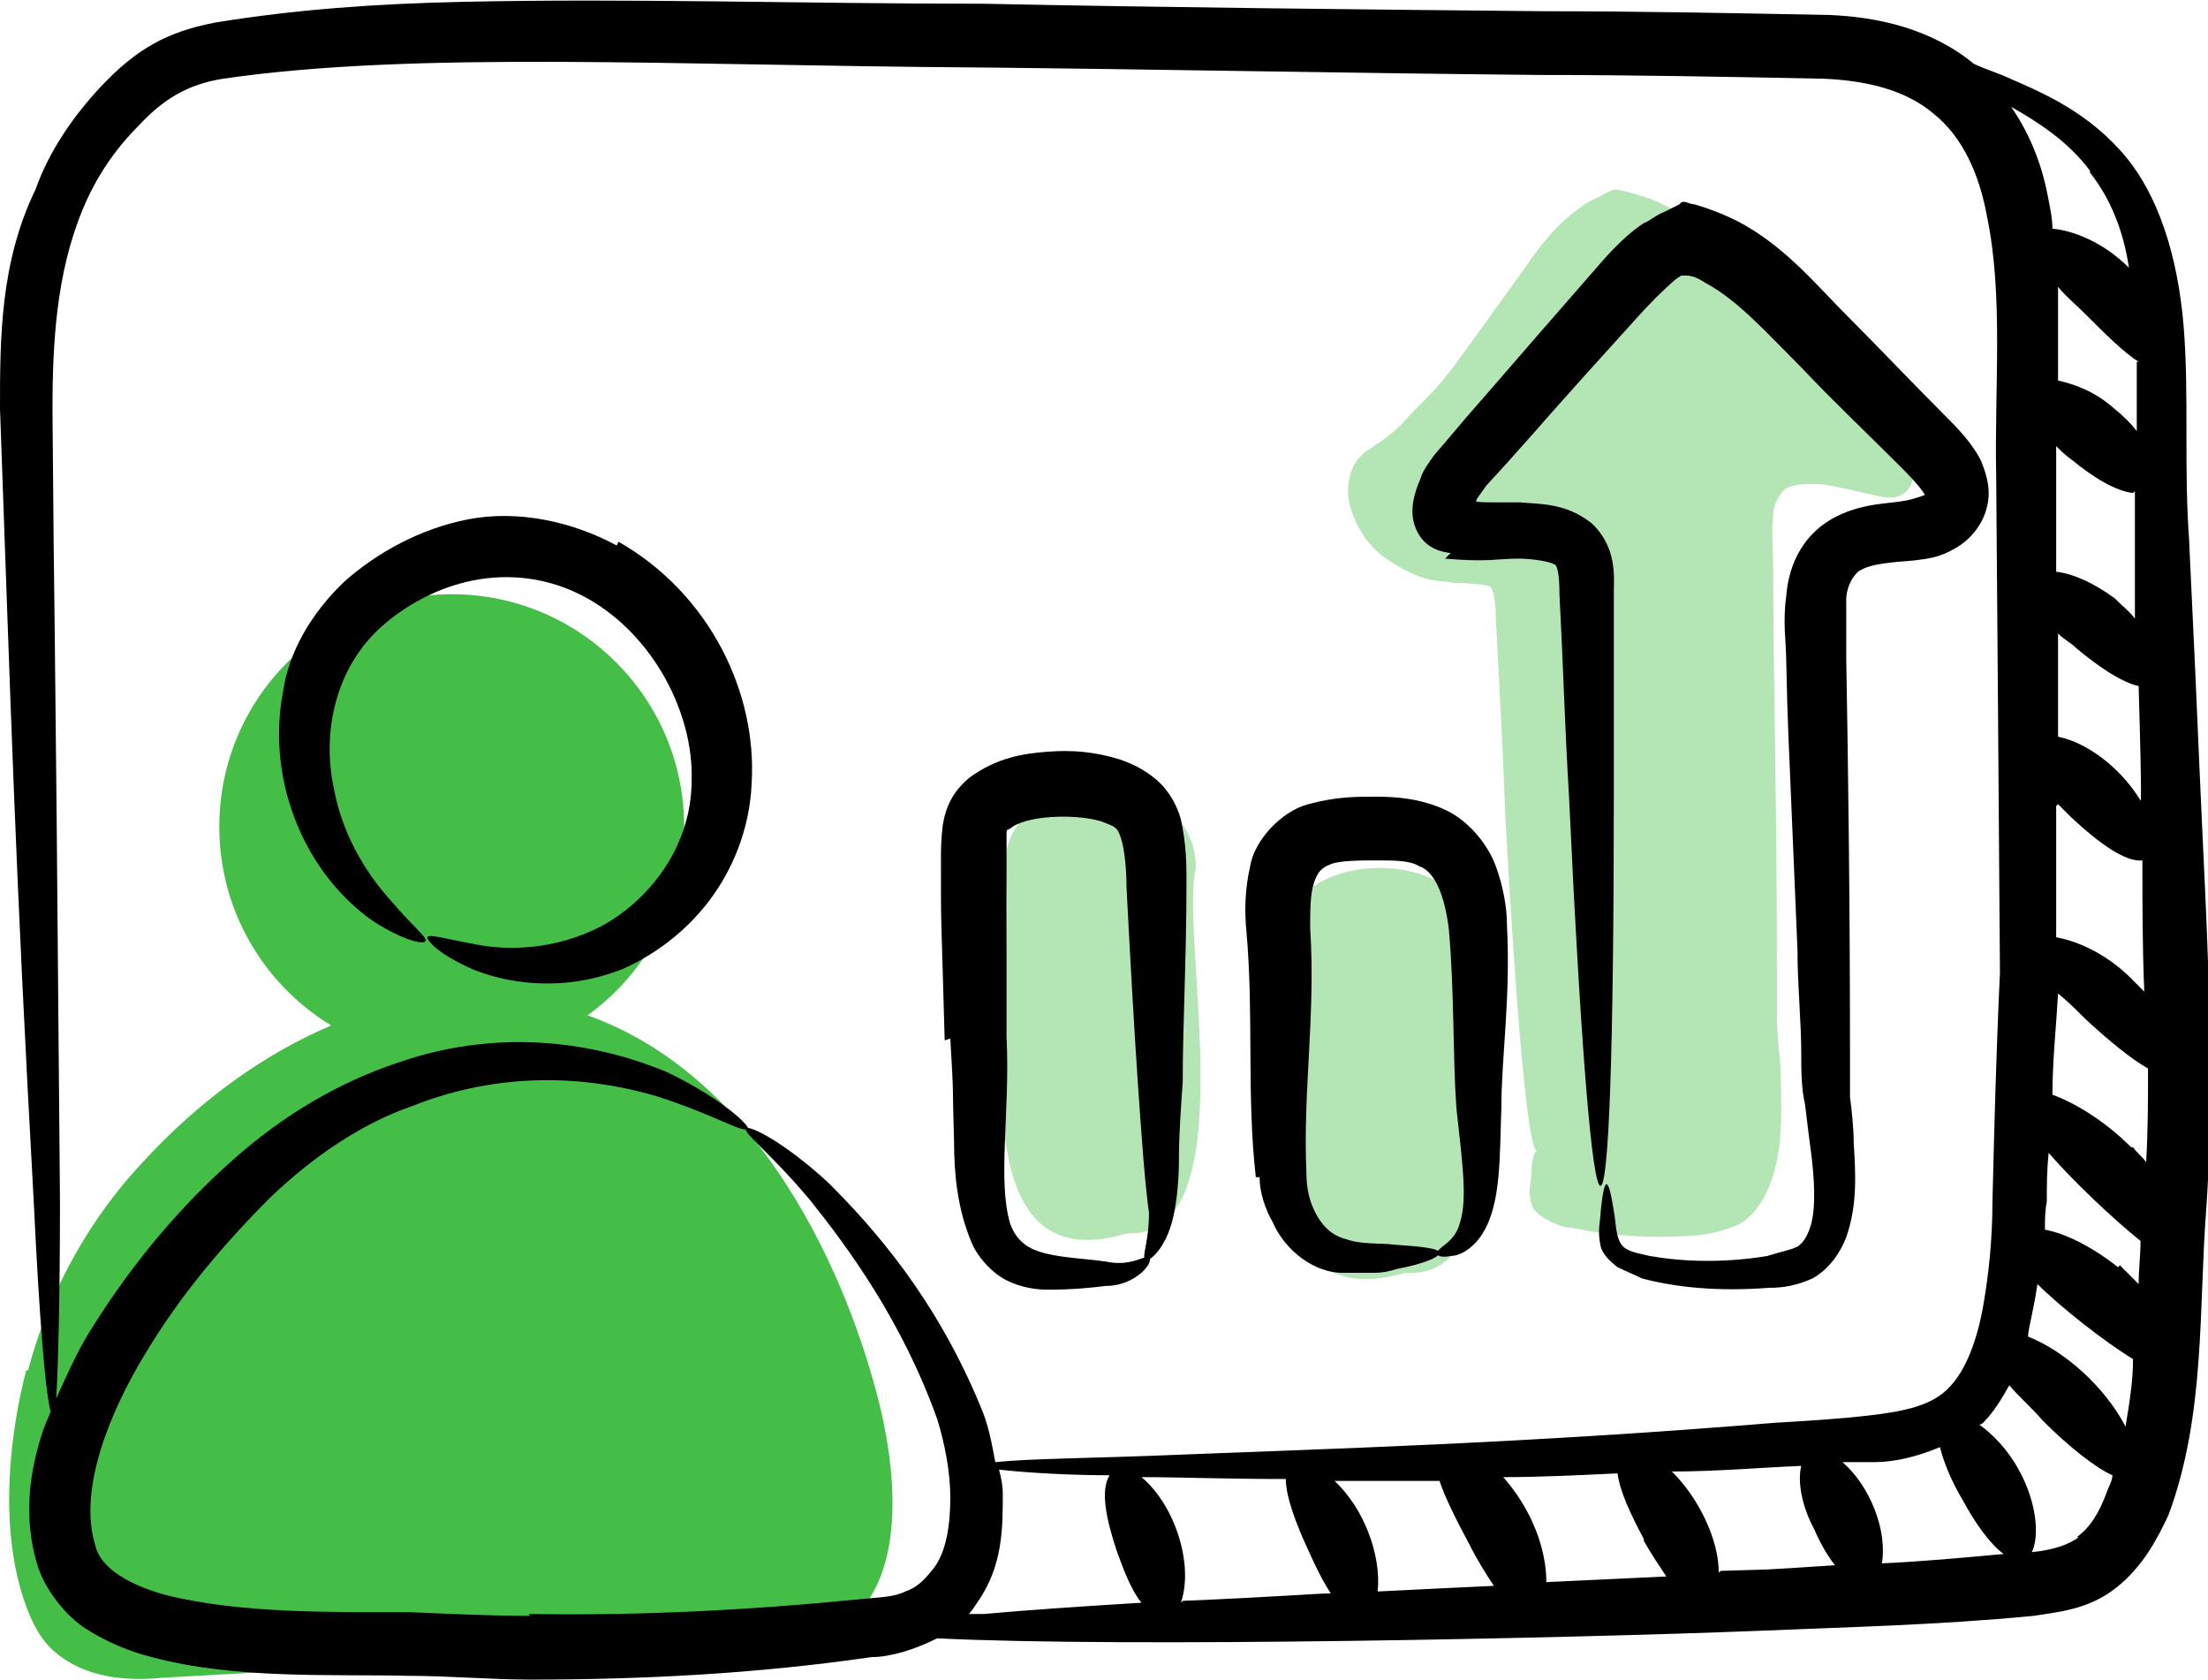
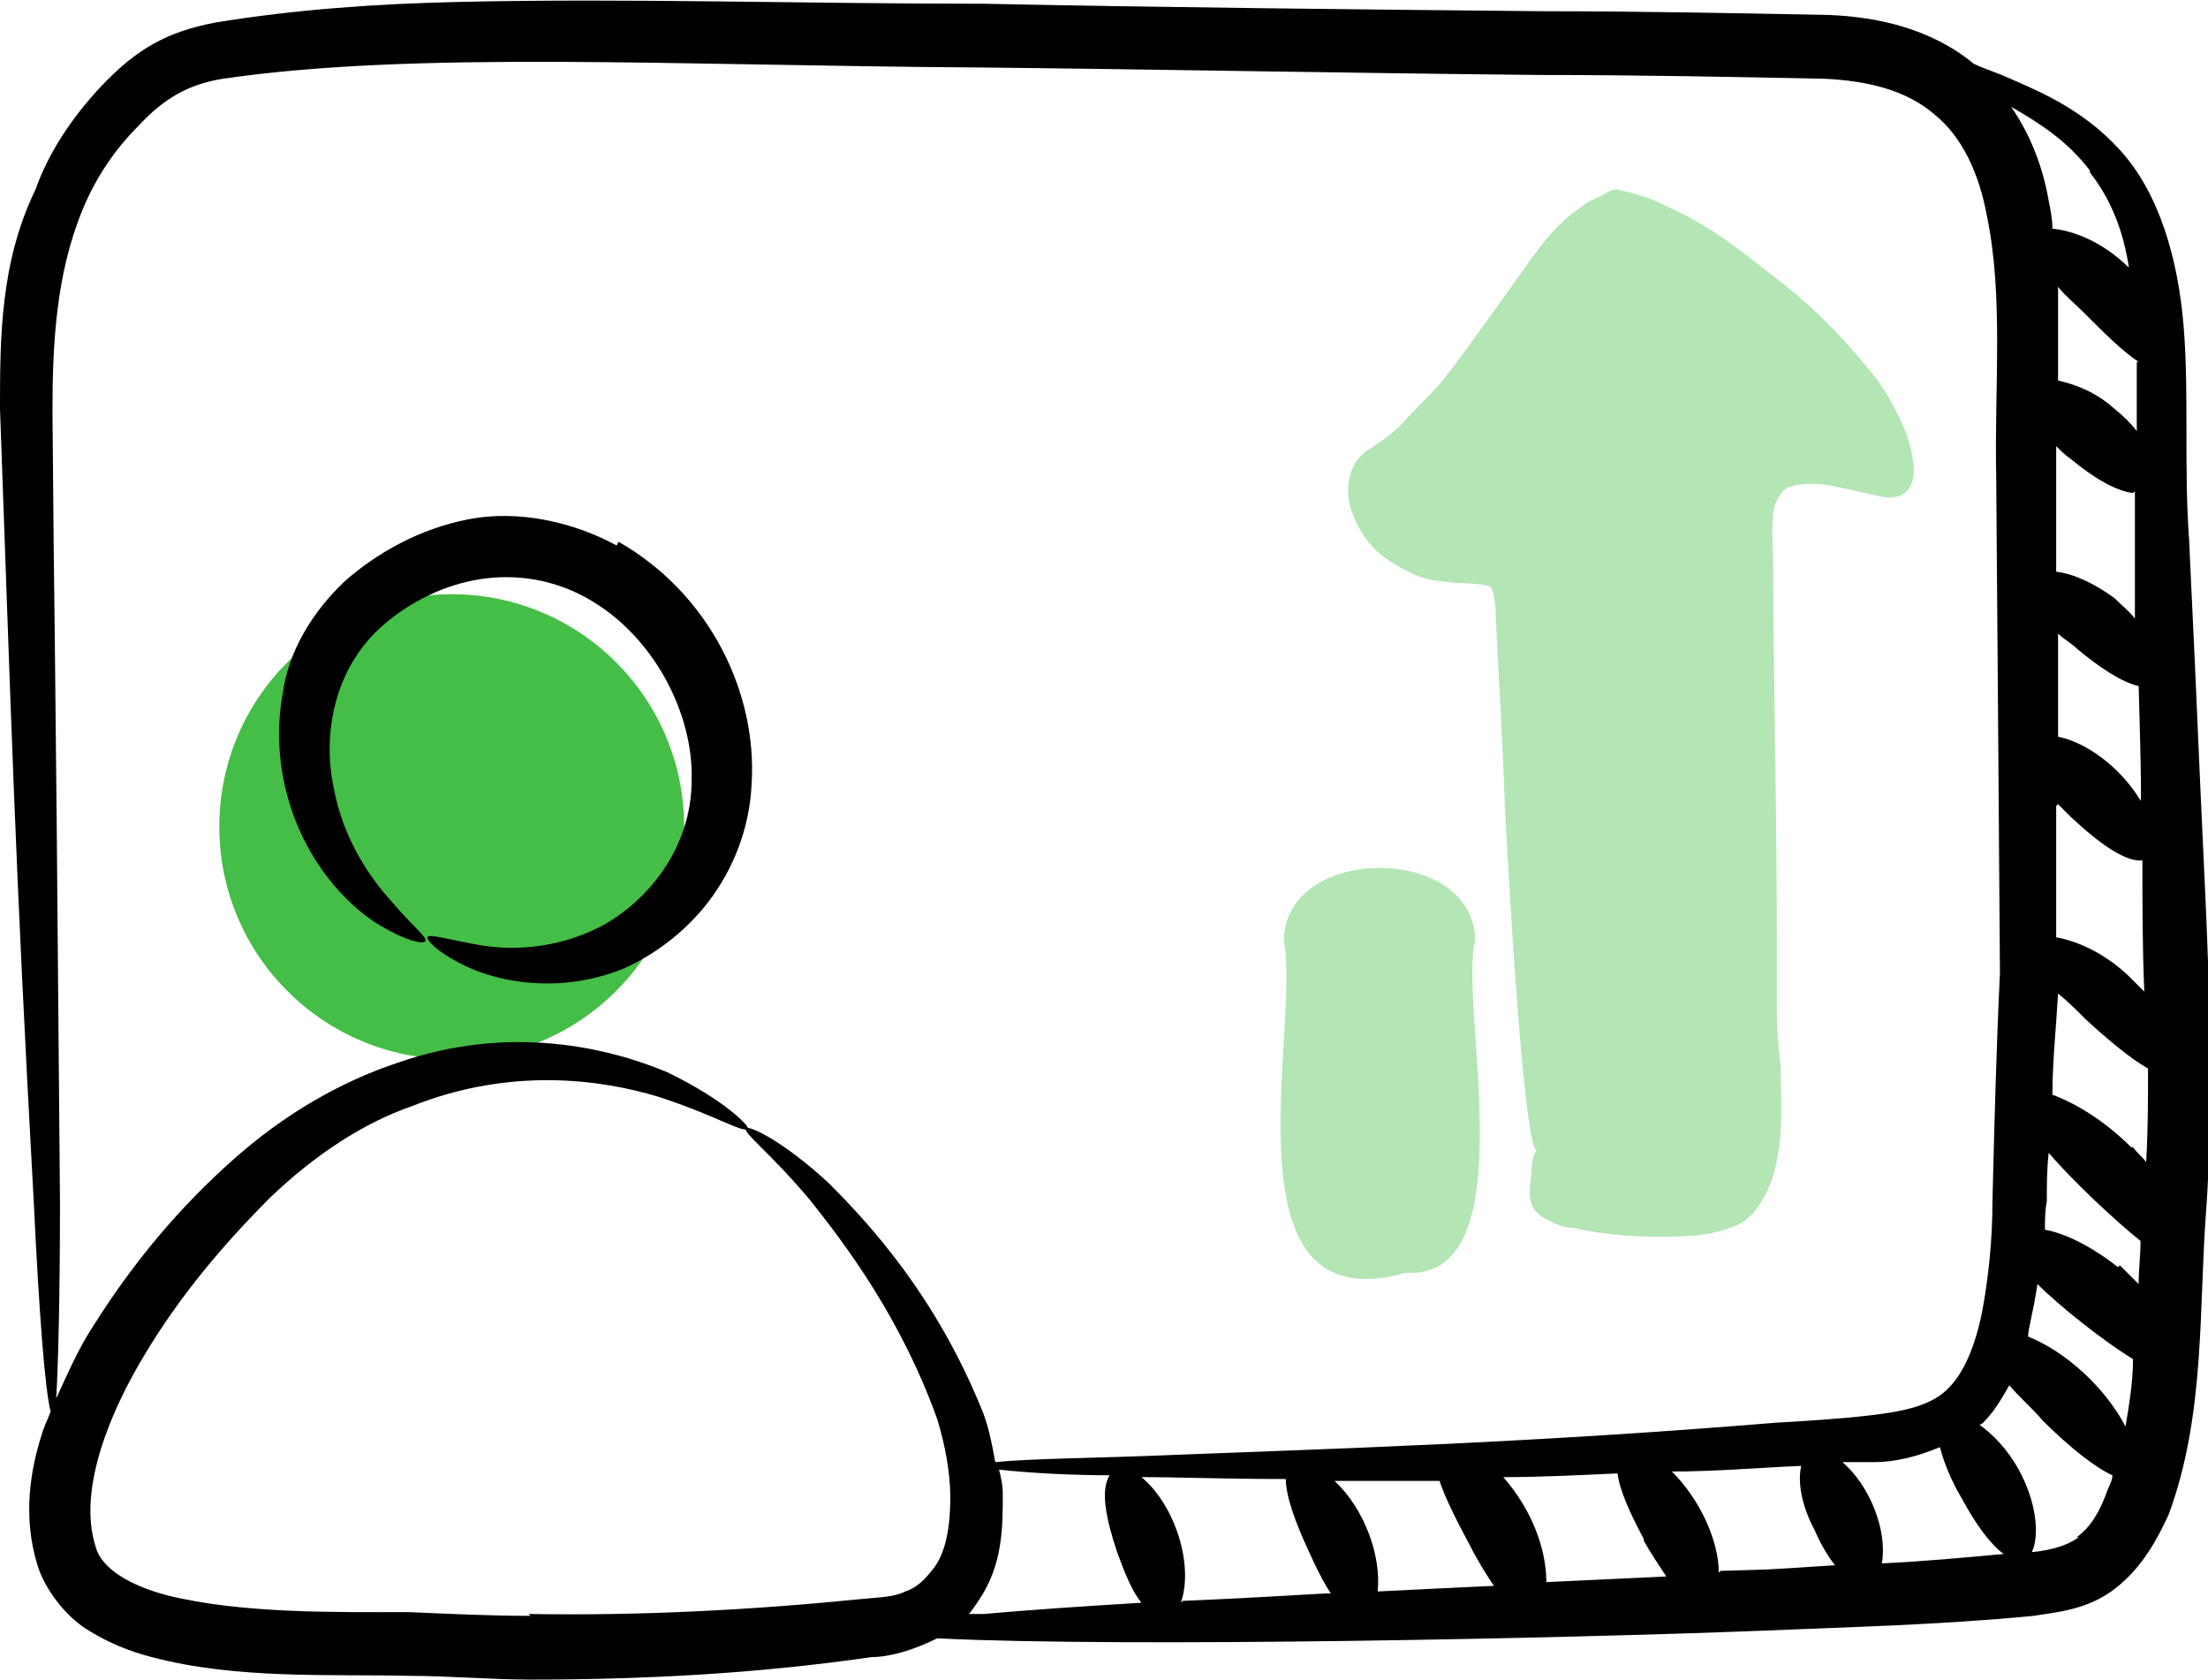
<svg xmlns="http://www.w3.org/2000/svg" id="Layer_1" width="117.8" height="89.6" version="1.1" viewBox="0 0 117.8 89.6">
  <defs>
    <style>
      .st0 {
        fill: #44be46;
      }

      .st1 {
        isolation: isolate;
      }

      .st2 {
        fill: #b4e5b5;
      }
    </style>
  </defs>
  <path class="st2" d="M75,67.9c-9.9,2.8-5.6-13-6.5-17.7,0-5.2,10.2-5.2,10.2,0-.9,3.3,2.8,18.1-3.7,17.7Z" />
-   <path class="st2" d="M60.1,65.8c-9.9,3-5.6-14.2-6.5-19.5,0-5.7,10.2-5.7,10.2,0-.9,3.6,2.8,19.8-3.7,19.5Z" />
  <g class="st1">
    <path class="st2" d="M102.1,25.1c0,1.1-.7,1.6-1.7,1.4-1-.2-1.7-.4-2.3-.5-1.2-.3-2.2-.2-2.7,0-.3.1-.8.8-.8,1.5-.1.8,0,1.8,0,2.8,0,5.2.2,12.5.2,21.1,0,1,0,1.8,0,2.7,0,.9.1,1.9.2,2.8,0,1.9.2,3.8-.4,5.8-.3,1-.9,2.1-1.8,2.6-.9.4-1.5.5-2.2.6-2.7.2-4.9,0-6.7-.4-.5,0-.9-.2-1.3-.4-.4-.2-.8-.5-.9-.9-.2-.7,0-1.2,0-1.6,0-.8.2-1.2.3-1.2-.4,0-1-5.2-1.7-18.1-.1-3-.3-6.5-.5-10.4,0-1-.2-1.6-.3-1.6-.1-.1-1-.2-1.9-.2-1-.2-1.6.1-3.8-1.4-.9-.7-1.5-1.7-1.8-2.8-.2-.9,0-1.7.3-2.2.2-.3.5-.6.7-.7.2-.1.4-.3.6-.4.3-.2.7-.5,1.1-.9,2.7-2.9,1.2-.8,6.5-8.2.7-1,1.6-2.3,2.8-3.2.3-.2.6-.5,1.1-.7.3-.1.5-.3.8-.4.3-.2.6,0,.8,0,.7.2,1.5.4,2.2.8,2.5,1.1,4.1,2.5,5.8,3.8,1.7,1.3,3.3,2.8,5,4.9.8.9,1.5,2.2,2,3.4.2.6.4,1.4.4,1.9h0Z" />
  </g>
  <circle class="st0" cx="24.1" cy="44.1" r="12.4" />
-   <path class="st0" d="M1.4,73.1c-.1.4-2,7.2,0,12.6.3.8.7,1.7,1.5,2.4,1.6,1.4,3.8,1.6,5.8,1.4,10.8-.6,21.5-1.2,32.3-1.8,1.9-.1,3.9-.3,5.3-2.3,2-2.9,1.4-7.9.3-11.7-.9-3.2-5.6-18.6-18.8-20.4-10.6-1.5-18.5,6.9-20,8.5-4.3,4.5-5.8,9.4-6.3,11.3h0Z" />
  <path d="M32.9,29.1c-2.4-1.3-5.3-1.9-7.9-1.4-2.6.5-4.9,1.8-6.6,3.3-1.8,1.7-3,3.8-3.3,5.9-.4,2.1-.2,4.1.3,5.8,1,3.4,3.1,5.5,4.6,6.5,1.6,1,2.6,1.2,2.7,1,.1-.2-.7-.8-1.8-2.1-1.1-1.2-2.6-3.3-3.1-6.1-.6-2.8,0-6.4,2.7-8.7,1.4-1.2,3.2-2.1,5.1-2.4,1.9-.3,3.9,0,5.7,1,3.6,2,5.7,6.2,5.6,9.7,0,3.7-2.4,6.5-4.8,7.8-2.5,1.3-5,1.3-6.6,1-1.7-.3-2.6-.6-2.7-.4,0,.2.6.9,2.4,1.7,1.7.7,4.7,1.3,8,0,1.6-.7,3.3-1.9,4.6-3.6,1.3-1.7,2.2-3.9,2.3-6.3.3-4.8-2.2-10.1-7.1-12.9h0Z" />
  <path d="M116.8,28.9c-.3-4,0-7.8-.3-11.5-.3-3.6-1.3-7.1-3.4-9.4-2.1-2.3-4.5-3.2-6.3-4-.5-.2-1.1-.4-1.5-.6-2.3-1.9-5.2-2.5-7.7-2.6-5.1-.1-10.1-.2-15.2-.2-10.2-.1-20.2-.2-29.9-.4-9.7,0-18.9-.3-27.9-.1-4.5.1-8.8.4-13.1,1.1-2.6.5-4.2,1.4-6.1,3.4-1.5,1.6-2.8,3.5-3.5,5.5C0,14,0,18.1,0,21.8c.6,16.6.8,24.2,1.8,42.3.3,6.2.6,10,.9,11.2-.1.3-.3.7-.4,1-.7,2.1-1.1,4.6-.3,7.2.4,1.3,1.5,2.7,2.6,3.4,1.1.7,2.3,1.2,3.5,1.5,4.5,1.2,9.6.9,13.7,1,2.1,0,4.4.2,6.5.2,5.9,0,12-.3,18.2-1.2,1,0,2.3-.4,3.5-1,10.2.5,33.6,0,43.8-.4,4.7-.2,9.5-.3,14.7-.8,1.2-.2,2.9-.3,4.4-1.5,1.4-1.1,2.2-2.6,2.8-3.9,1-2.7,1.4-5.5,1.6-8.3.2-2.8.2-5.3.4-7.9.2-2.7.2-5.3.2-7.8,0-5.1-.3-10-.5-14.6-.2-4.7-.4-9.1-.6-13.2h0ZM113.9,26.2c0,.9,0,1.8,0,2.8,0,1.3,0,2.6,0,4-.3-.4-.7-.7-1.1-1.1-1.1-.8-2.2-1.3-3.1-1.4v-5.2c0-.5,0-1,0-1.5.2.2.5.5.8.7,1.2,1,2.4,1.7,3.3,1.8h0ZM109.8,33.8c.3.3.7.5,1,.8,1.2,1,2.4,1.8,3.3,2,.2,6.9.1,6.1.1,6.1-1.1-1.8-2.9-3.1-4.4-3.4v-5.5h0ZM109.8,42.9c.2.2.5.5.7.7,1.5,1.4,2.9,2.4,3.8,2.3,0,2.3,0,4.6.1,7-.3-.3-.6-.6-.9-.9-1.3-1.2-2.7-1.8-3.8-2,0-2.3,0-4.6,0-7h0ZM114,19.3c0,1.2,0,2.4,0,3.7-.3-.4-.7-.8-1.2-1.2-1-.9-2.1-1.3-3-1.5,0-1.6,0-3.3,0-5,.4.5.9.9,1.4,1.4,1.1,1.1,2.1,2.1,2.9,2.6h0ZM108.7,68.5c1.2,1.2,3.6,3.1,5.1,4,0,1.2-.2,2.4-.4,3.6-1.1-2.1-3.2-4-5.2-4.8,0-.4.3-1.4.5-2.8ZM113,67.6c-1.4-1.1-2.8-1.8-3.9-2,0-.5,0-1,.1-1.5,0-.8,0-1.7.1-2.6,1.2,1.4,3.4,3.5,4.9,4.7,0,.8-.1,1.5-.1,2.3-.3-.3-.7-.7-1-1ZM113.7,61.2c-1.5-1.5-3.1-2.4-4.2-2.8,0-1.8.2-3.6.3-5.4.5.4,1,.9,1.5,1.4,1.2,1.1,2.4,2.1,3.3,2.6,0,1.7,0,3.3-.1,5-.2-.3-.5-.5-.7-.8h0ZM111.5,9.2c1.1,1.4,1.8,3.1,2.1,5.2,0,0,0,0,0-.1-1.4-1.4-3-2-4.1-2.1,0-.5-.1-1-.2-1.5-.3-1.7-.9-3.4-2-5,1.4.8,3,1.8,4.2,3.4h0ZM28.3,86.2c-2.1,0-4.2-.1-6.5-.2-3.8,0-8.9.1-12.9-.9-1.9-.5-3.5-1.4-3.8-2.6-1-3.1.9-7.4,2.6-10.2,1.9-3.2,4.3-6,6.7-8.4,2.4-2.3,5-4,7.6-4.9,5.3-2.1,10.1-1.4,13.1-.5,3.1,1,4.6,2,4.8,1.7.1-.1-1.2-1.5-4.3-3-3.1-1.3-8.4-2.6-14.4-.5-3,1-6,2.7-8.8,5.2-2.7,2.4-5.2,5.3-7.4,8.8-.8,1.2-1.4,2.6-2,3.9.1-1.7.2-5.3.2-10.5-.3-36.8-.3-28.9-.4-42.2,0-3.6.2-7.3,1.6-10.7.7-1.7,1.7-3.2,3-4.5,1.3-1.4,2.6-2.2,4.5-2.5,10.3-1.5,24.1-.7,40.4-.6,9.7.1,19.6.3,29.9.4,5.1,0,10.1.1,15.1.2,2.3.1,4.4.6,5.9,1.9,1.5,1.2,2.4,3.2,2.8,5.4.9,4.3.4,9.1.5,13.9.1,13.5.1,12,.2,26.5-.2,4.2-.3,8.2-.4,12.2,0,2-.2,3.9-.5,5.6-.3,1.7-.9,3.4-1.8,4.3-.9,1-2.5,1.3-4.2,1.5-1.7.2-3.4.3-5.1.4-13.3,1.1-24.2,1.4-31.7,1.7-4.7.2-8,.2-9.9.4-.2-1.1-.4-2.1-.8-3-2.4-5.8-5.7-9.5-8.1-11.9-2.5-2.3-4.3-3.1-4.4-2.9-.2.2,1.3,1.3,3.4,3.8,2,2.5,4.9,6.4,6.8,11.7.4,1.3.7,2.8.7,4.2,0,1.4-.2,3-1,3.9-.4.5-.8.9-1.4,1.1-.6.3-1.3.3-2.3.4-6,.6-11.9.9-17.8.8h0ZM104.7,80c.7,1.3,1.5,2.4,2.2,2.9-2.2.2-4.3.4-6.5.5.3-1.7-.6-4.1-2.1-5.4.6,0,1.1,0,1.7,0,1.1,0,2.3-.3,3.5-.8.2.8.6,1.8,1.2,2.8ZM87.7,82.2c.4.7.8,1.3,1.2,1.9-2.2.1-4.3.2-6.4.3,0-1.8-.8-3.9-2.3-5.6,1.9,0,4-.1,6.1-.2.1.9.7,2.2,1.4,3.5ZM71.2,79c1.8,0,3.6,0,5.6,0,.3.9.9,2.1,1.6,3.4.4.8.9,1.6,1.3,2.2-2.2.1-4.2.2-6.2.3.2-1.9-.7-4.4-2.3-5.9ZM51.6,86.2c.2-.2.4-.5.6-.8,1.3-1.9,1.3-3.9,1.3-5.7,0-.5-.1-.9-.2-1.3,1.8.2,4.1.3,5.9.3-.5.8-.2,2.3.4,4.1.4,1.1.8,2.1,1.3,2.7-3.3.2-6.2.4-8.4.6-.3,0-.5,0-.8,0h0ZM63,85.5c.7-2-.3-5.2-2.1-6.7,2.1,0,4.3.1,7.7.1,0,.9.5,2.3,1.2,3.8.4.9.8,1.7,1.2,2.3-.6,0-3.1.2-7.9.4h0ZM91.7,83.9c0-1.7-1-3.9-2.5-5.4,2.3,0,4.6-.2,6.9-.3-.2.8,0,2.1.7,3.4.3.7.7,1.4,1.1,1.9-4.6.3-3,.2-6.1.3ZM110.9,82c-.5.4-1.4.7-2.5.8.4-.8.3-2.6-.7-4.4-.6-1.1-1.4-1.9-2.1-2.4,0,0,.1,0,.2-.1.6-.6,1-1.3,1.4-2,.5.6,1.2,1.2,1.8,1.9,1.4,1.4,2.8,2.5,3.7,2.9,0,.3-.2.6-.3.9-.4,1.1-.9,1.9-1.6,2.4Z" />
-   <path d="M50.7,55.4c.2,3.3.1,2.2.2,5.5,0,1.8.2,3.6.9,5.3.3.8,1.1,1.7,1.9,2.1.8.4,1.6.5,2.2.5,1.3,0,2.3-.1,3.1-.2,1,0,1.7-.5,2-.8.4-.4.4-.7.3-.7-.2-.2-.9.5-2.3.2-1.3-.2-3.4-.2-4.3-.9-.4-.3-.6-.6-.8-1.1-.7-2.3,0-6-.2-10,0-7.5,0-5.2,0-9.3,0-.6,0-1.1,0-1.4,0-.4,0-.3.2-.4.8-.7,3.4-.8,4.8-.4.8.3.9.3,1.1.9.2.6.3,1.7.3,2.6.2,3.9.4,7.4.6,10.4.1,1.4.2,2.9.3,4.1.1,1.2.2,2.2.3,2.9,0,1.6-.4,2.3-.2,2.5.1.2,1.1-.5,1.5-2.3.2-.9.3-2,.3-3.2,0-1.2.1-2.5.2-4,0-3,.2-6.6.2-10.6,0-1,0-2-.3-3.4-.2-.7-.6-1.5-1.3-2.1-.7-.6-1.4-.9-2-1.1-1.3-.4-2.5-.5-3.8-.4-1.3.1-2.7.3-4.2,1.4-.7.6-1.2,1.3-1.4,2.5-.1.8-.1,1.4-.1,1.9,0,4,0,2.2.2,9.6h0Z" />
-   <path d="M67.2,62.8c0,.8.3,1.7.7,2.4.7,1.6,2.3,2.7,3.7,2.7.7,0,1.3,0,1.7,0,.5,0,.9-.1,1.2-.2,1.6-.3,2.4-.7,2.3-.9s-.9-.3-2.4-.4c-.8-.1-1.8,0-2.6-.3-.8-.2-1.4-.8-1.8-1.8-.2-.5-.3-1.1-.3-1.7-.2-4.4.5-8.4.2-13.1,0-.9,0-1.8.2-2.4.2-.6.4-.8.9-1,.5-.2,1.6-.2,2.5-.2.9,0,1.7,0,2.2.3.9.3,1.4,1.7,1.6,3.4.3,3.4.2,6.7.4,9.5.3,2.8.6,4.8.2,6.1-.3,1.2-1.3,1.3-1.2,1.7,0,.1.2.2.7.1.5,0,1.2-.4,1.7-1.2,1-1.6.9-4.1,1-6.7,0-2.7.5-5.9.3-9.7,0-1-.2-2.1-.6-3.2-.4-1.1-1.4-2.4-2.7-3-1.3-.6-2.6-.7-3.7-.7-1.1,0-2.1,0-3.6.4-1.5.4-2.9,2-3.1,3.3-.3,1.3-.3,2.5-.2,3.5.4,4.5,0,8.7.5,13.1h0Z" />
-   <path d="M77.1,29.8c2.3.2,2.8,0,3.9,0,.9,0,1.8.2,1.9.3.2,0,.3.6.3,1.6.2,3.8.3,7.4.5,10.6,1.3,27.9,2.4,28,2.4,0,0-3.2,0-6.8,0-10.6,0-.9.2-2.5-1.2-3.8-1.4-1.1-2.8-1-3.8-1.1-2.9,0-2.3,0-2.3-.2l.5-.7,1.1-1.2c2.6-2.9,1.9-2.2,6.8-7.6.8-.9,1.5-1.6,2.2-2.2l.3-.2h.2c.2,0,.5,0,1.1.4,1.7.9,3.3,2.7,5.1,4.5,1.7,1.8,3.5,3.5,5.2,5.2.4.4,1.1,1.1,1.4,1.6h0c0,0-.5.2-1,.3-1,.2-2.4.1-4,1-1.7,1-2.3,2.7-2.4,4.1-.2,1.4,0,2.5,0,3.5.1,4.1,0,1.1.6,15.4,0,1.9.2,3.8.2,5.5,0,.8,0,1.9.2,2.7.1.8.2,1.7.3,2.4.2,1.5.3,3.1,0,4.1-.2.6-.4.9-.7,1.1-.4.2-1,.3-1.6.5-2.4.4-4.6.3-6.3,0-.9-.2-1.4-.3-1.6-.8-.2-.4-.2-1.1-.3-1.6-.3-1.9-.5-1.9-.7,0,0,.5-.2,1,0,1.9.1.4.5.8.9,1.1.4.2.9.4,1.3.6,1.9.5,4.1.7,6.8.5.7,0,1.4-.1,2.3-.5.9-.5,1.5-1.4,1.8-2.2.6-1.7.5-3.4.4-5,0-.8-.1-1.7-.2-2.5,0-.8,0-1.5,0-2.5,0-7.9-.1-15.3-.2-20.9,0-1.1,0-2.3,0-3.1,0-.8.5-1.5.8-1.6.5-.3,1.5-.4,2.8-.5.7-.1,1.3-.1,2.3-.7,1-.6,1.7-1.7,1.7-2.9,0-.6-.2-1.2-.4-1.7-.5-1-1.3-1.8-2-2.5-1.7-1.7-3.4-3.5-5.1-5.2-1.7-1.7-3.4-3.8-5.9-5.1-.8-.4-1.6-.7-2.3-.9-.3,0-.6-.3-.8,0l-.8.4c-.5.2-.8.5-1.1.6-1.2.8-2.1,1.9-2.8,2.7-5.5,6.3-3.9,4.5-6.7,7.7l-1.1,1.3-.6.7c-.2.3-.6.8-.7,1.2-.4.9-.6,1.8-.3,2.6.3.8.9,1.3,1.9,1.4h0Z" />
</svg>